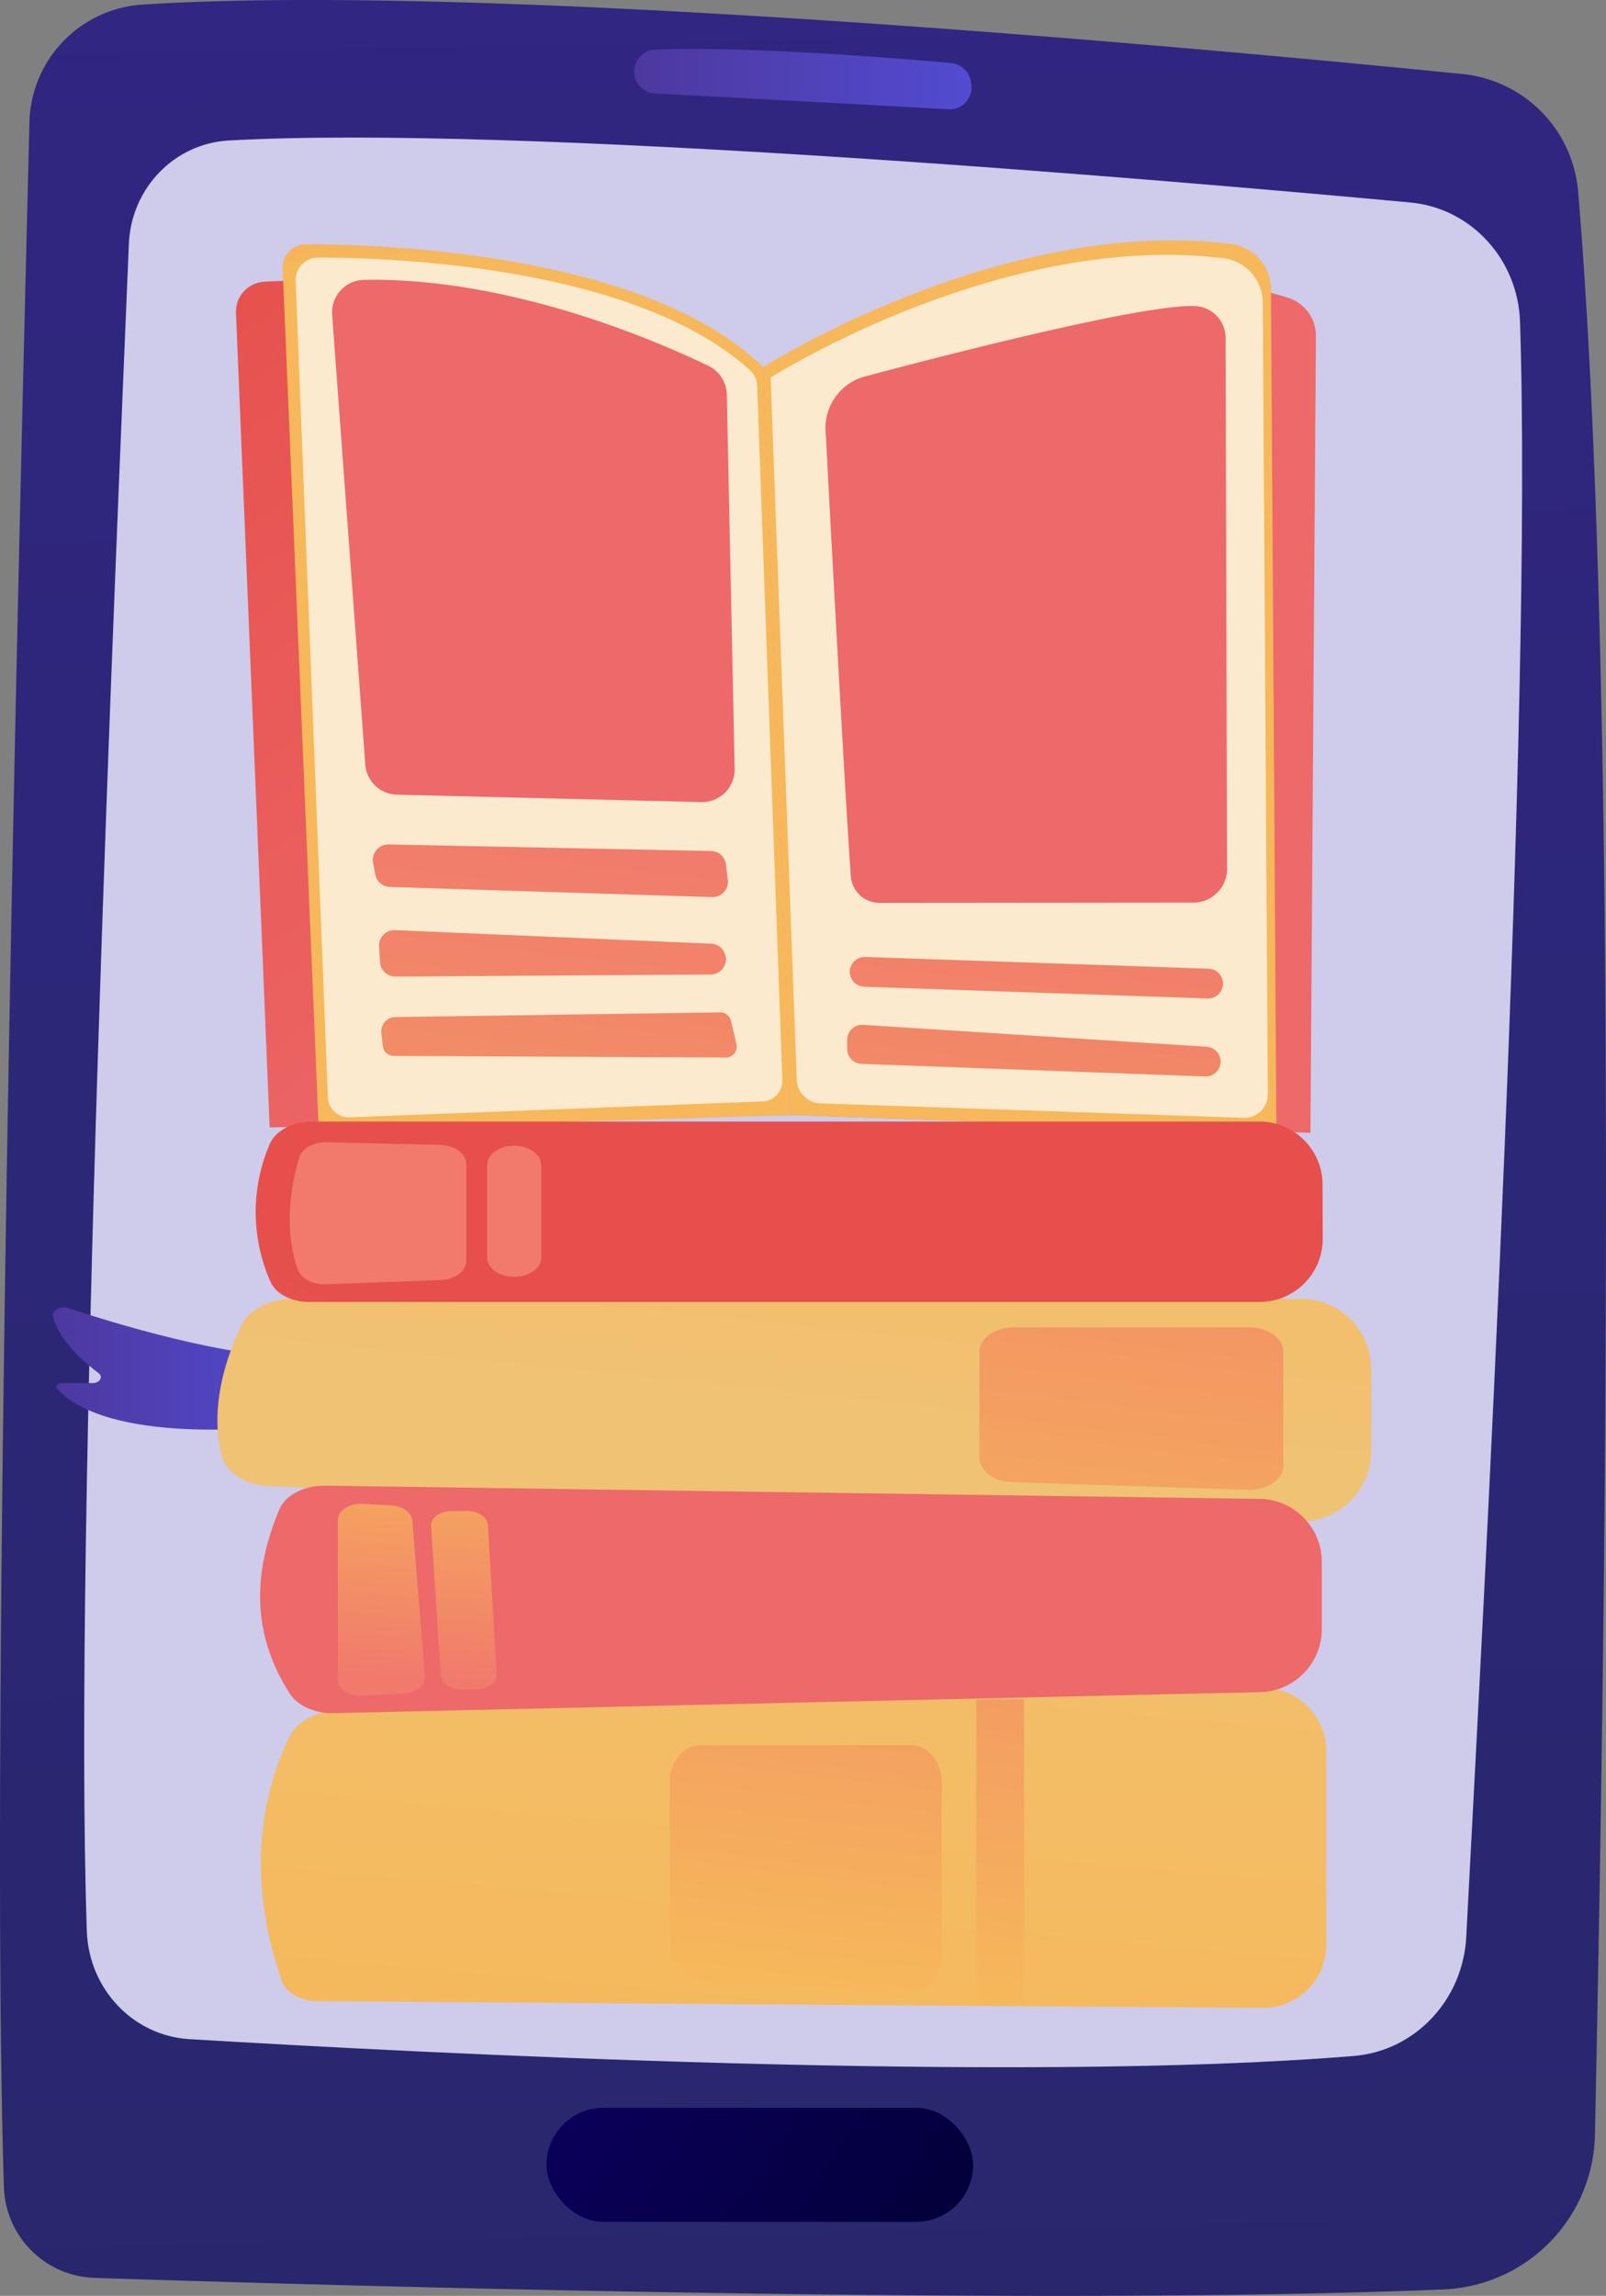
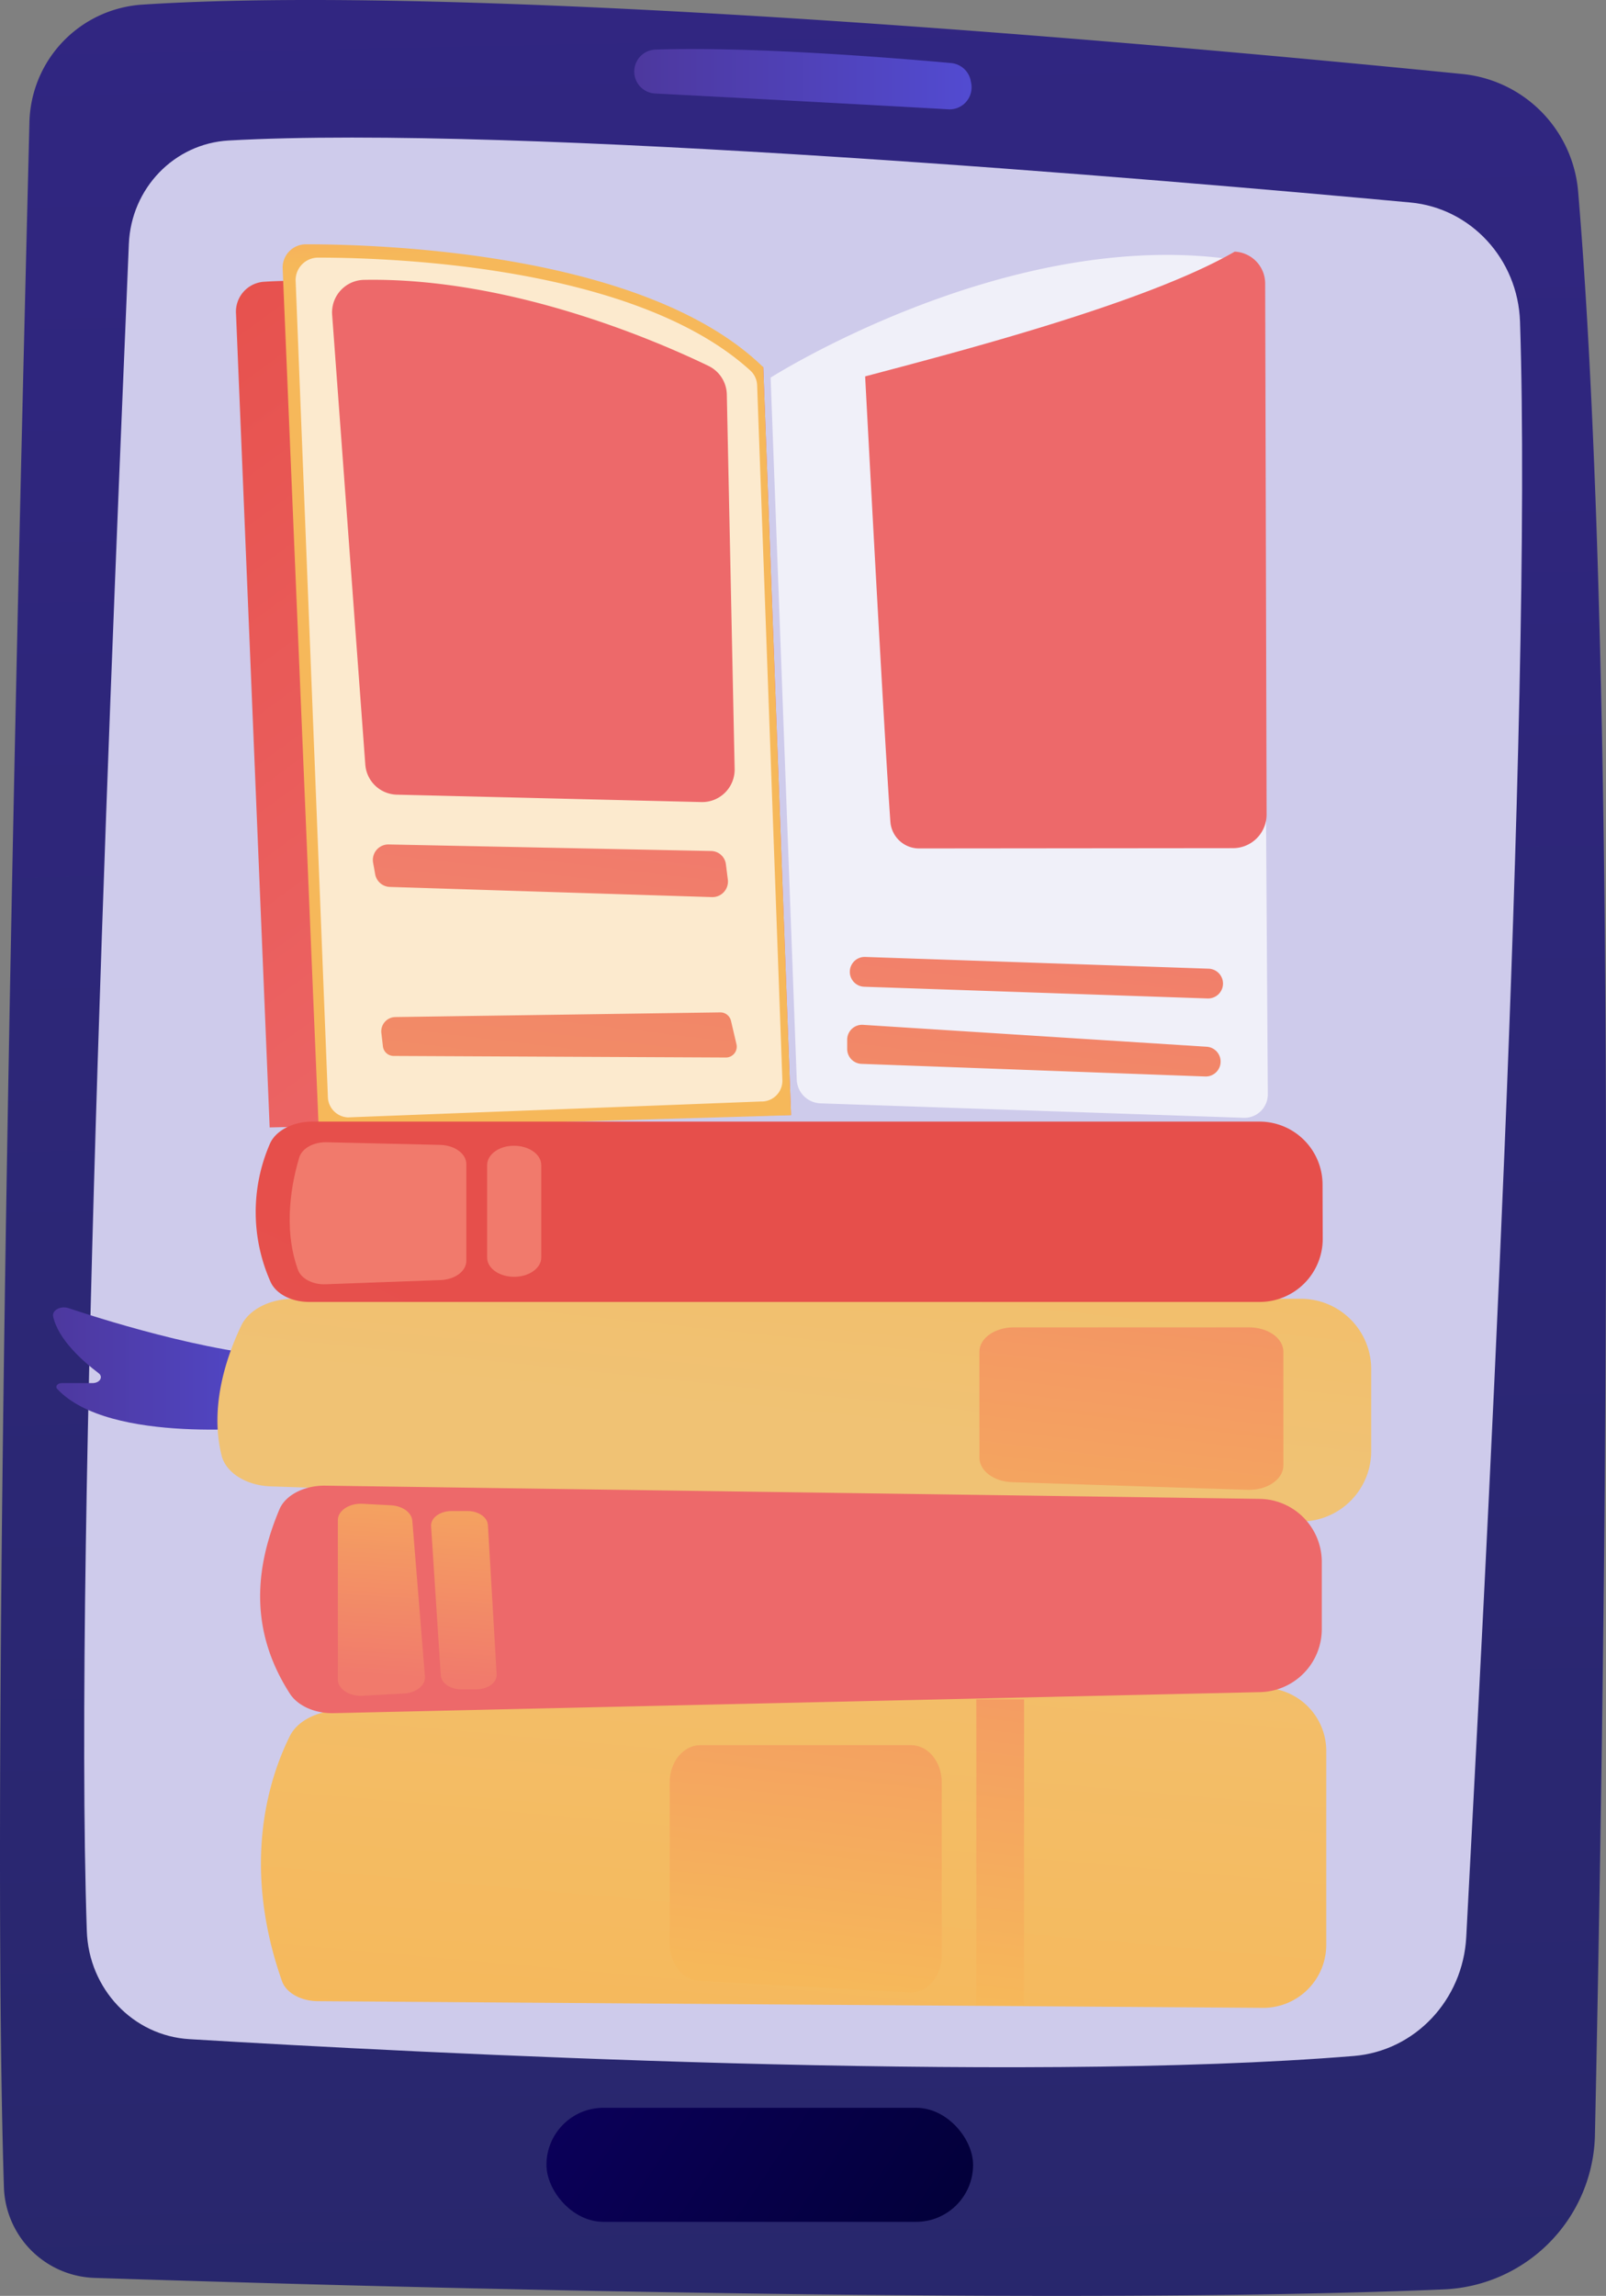
<svg xmlns="http://www.w3.org/2000/svg" xmlns:xlink="http://www.w3.org/1999/xlink" id="Layer_1" data-name="Layer 1" viewBox="0 0 382 545.92">
  <rect x="0" y="0" width="382" height="545.92" fill="#808080" stroke="none" />
  <defs>
    <style>.cls-1{fill:url(#linear-gradient);}.cls-2{fill:#cecbeb;}.cls-3{fill:url(#linear-gradient-2);}.cls-4{fill:url(#linear-gradient-3);}.cls-5{fill:url(#linear-gradient-4);}.cls-6{fill:url(#linear-gradient-5);}.cls-7{fill:#fff;opacity:0.7;}.cls-8{fill:url(#linear-gradient-6);}.cls-9{fill:url(#linear-gradient-7);}.cls-10{fill:url(#linear-gradient-8);}.cls-11{fill:url(#linear-gradient-9);}.cls-12{fill:url(#linear-gradient-10);}.cls-13{fill:url(#linear-gradient-11);}.cls-14{fill:url(#linear-gradient-12);}.cls-15{fill:url(#linear-gradient-13);}.cls-16{fill:url(#linear-gradient-14);}.cls-17{fill:url(#linear-gradient-15);}.cls-18{fill:url(#linear-gradient-16);}.cls-19{fill:url(#linear-gradient-17);}.cls-20{fill:url(#linear-gradient-18);}.cls-21{fill:url(#linear-gradient-19);}.cls-22{fill:url(#linear-gradient-20);}.cls-23{fill:url(#linear-gradient-21);}.cls-24{fill:url(#linear-gradient-22);}.cls-25{fill:url(#linear-gradient-23);}.cls-26{fill:url(#linear-gradient-24);}.cls-27{fill:url(#linear-gradient-25);}.cls-28{fill:url(#linear-gradient-26);}</style>
    <linearGradient id="linear-gradient" x1="195.38" y1="563.22" x2="180.67" y2="-153.29" gradientUnits="userSpaceOnUse">
      <stop offset="0" stop-color="#28276c" />
      <stop offset="1" stop-color="#332687" />
    </linearGradient>
    <linearGradient id="linear-gradient-2" x1="150.86" y1="18.79" x2="231.14" y2="18.79" gradientUnits="userSpaceOnUse">
      <stop offset="0" stop-color="#4d389e" />
      <stop offset="1" stop-color="#524bd1" />
    </linearGradient>
    <linearGradient id="linear-gradient-3" x1="215.57" y1="538.31" x2="140.4" y2="487.52" gradientUnits="userSpaceOnUse">
      <stop offset="0" stop-color="#03003b" />
      <stop offset="1" stop-color="#0b005a" />
    </linearGradient>
    <linearGradient id="linear-gradient-4" x1="-76.24" y1="-191.79" x2="75.45" y2="1.03" gradientTransform="translate(103.29 250.25) rotate(1.95)" gradientUnits="userSpaceOnUse">
      <stop offset="0" stop-color="#e64f4b" />
      <stop offset="1" stop-color="#ed696a" />
    </linearGradient>
    <linearGradient id="linear-gradient-5" x1="115.39" y1="7.36" x2="119.4" y2="58.81" gradientUnits="userSpaceOnUse">
      <stop offset="0" stop-color="#f17a6c" />
      <stop offset="1" stop-color="#f6b85a" />
    </linearGradient>
    <linearGradient id="linear-gradient-6" x1="177.42" y1="-56.92" x2="161.39" y2="1.89" gradientTransform="matrix(1, 0, 0, 1, 0, 0)" xlink:href="#linear-gradient-4" />
    <linearGradient id="linear-gradient-7" x1="132.13" y1="197.02" x2="108.96" y2="389.49" xlink:href="#linear-gradient-5" />
    <linearGradient id="linear-gradient-8" x1="134.92" y1="197.35" x2="111.75" y2="389.83" xlink:href="#linear-gradient-5" />
    <linearGradient id="linear-gradient-9" x1="138.89" y1="197.83" x2="115.73" y2="390.3" xlink:href="#linear-gradient-5" />
    <linearGradient id="linear-gradient-10" x1="275.55" y1="-20.46" x2="264.86" y2="58.41" gradientTransform="matrix(1, 0, 0, 1, 0, 0)" xlink:href="#linear-gradient-4" />
    <linearGradient id="linear-gradient-11" x1="232.1" y1="-1.74" x2="236.11" y2="49.72" xlink:href="#linear-gradient-5" />
    <linearGradient id="linear-gradient-12" x1="255.05" y1="-123.39" x2="249.7" y2="12.05" gradientTransform="matrix(1, 0, 0, 1, 0, 0)" xlink:href="#linear-gradient-4" />
    <linearGradient id="linear-gradient-13" x1="249.09" y1="211.09" x2="225.93" y2="403.57" xlink:href="#linear-gradient-5" />
    <linearGradient id="linear-gradient-14" x1="250.57" y1="211.27" x2="227.4" y2="403.75" xlink:href="#linear-gradient-5" />
    <linearGradient id="linear-gradient-15" x1="12.56" y1="325.43" x2="72.89" y2="325.43" xlink:href="#linear-gradient-2" />
    <linearGradient id="linear-gradient-16" x1="202.63" y1="209.3" x2="189.26" y2="337.63" gradientUnits="userSpaceOnUse">
      <stop offset="0" stop-color="#f6b85a" />
      <stop offset="1" stop-color="#f0c274" />
    </linearGradient>
    <linearGradient id="linear-gradient-17" x1="282.41" y1="228.7" x2="259.24" y2="414.05" xlink:href="#linear-gradient-5" />
    <linearGradient id="linear-gradient-18" x1="163.78" y1="337.08" x2="46.15" y2="575.89" gradientTransform="matrix(1, 0, 0, 1, 0, 0)" xlink:href="#linear-gradient-4" />
    <linearGradient id="linear-gradient-19" x1="-4404.7" y1="11481.27" x2="-4417.4" y2="11532.72" gradientTransform="translate(-10766.49 -3961.92) rotate(-90)" xlink:href="#linear-gradient-5" />
    <linearGradient id="linear-gradient-20" x1="-4396.64" y1="11483.25" x2="-4409.34" y2="11534.71" gradientTransform="translate(-10766.49 -3961.92) rotate(-90)" xlink:href="#linear-gradient-5" />
    <linearGradient id="linear-gradient-21" x1="184.46" y1="499.89" x2="200.49" y2="319.89" xlink:href="#linear-gradient-16" />
    <linearGradient id="linear-gradient-22" x1="217.49" y1="152.67" x2="196.1" y2="320.19" gradientTransform="matrix(1, 0, 0, 1, 0, 0)" xlink:href="#linear-gradient-4" />
    <linearGradient id="linear-gradient-23" x1="89.58" y1="398.38" x2="93.59" y2="335.57" xlink:href="#linear-gradient-5" />
    <linearGradient id="linear-gradient-24" x1="109.12" y1="399.63" x2="113.13" y2="336.81" xlink:href="#linear-gradient-5" />
    <linearGradient id="linear-gradient-25" x1="208.05" y1="308.57" x2="188.44" y2="470.75" xlink:href="#linear-gradient-5" />
    <linearGradient id="linear-gradient-26" x1="253.18" y1="314.03" x2="233.58" y2="476.21" xlink:href="#linear-gradient-5" />
  </defs>
  <path class="cls-1" d="M7,29.07C4.75,120-2.56,409,.93,520.05a22.3,22.3,0,0,0,21.57,21.6c58.21,1.9,225.66,6.73,320.87,2.74a37.56,37.56,0,0,0,36-36.74c2-95.4,6.34-339.21-4-462.12A30.67,30.67,0,0,0,347.84,17.6c-63.39-6.34-231.76-21.84-314-16.5A28.72,28.72,0,0,0,7,29.07Z" />
  <path class="cls-2" d="M30.65,58c-3.18,76.6-13.21,306.93-10,401.16.46,13.78,11,24.91,24.38,25.72,55,3.31,196.22,10.62,277,4,14.54-1.2,25.94-13.3,26.73-28.29,4.09-78.14,15.84-290.93,12.79-384.1-.49-14.87-11.68-27-26.07-28.34-59.55-5.5-212.49-18.59-281.1-14.74C41.45,34.14,31.2,44.77,30.65,58Z" />
  <path class="cls-3" d="M150.86,17h0a5.22,5.22,0,0,0,4.95,5.23c13.75.72,52.48,2.76,69.79,3.77A5.24,5.24,0,0,0,231,19.75l-.11-.57A5.23,5.23,0,0,0,226.27,15c-11.7-1.07-47-4-70.39-3.21A5.23,5.23,0,0,0,150.86,17Z" />
  <rect class="cls-4" x="129.98" y="501.2" width="101.48" height="27.12" rx="13.56" />
  <path class="cls-5" d="M64.14,268.09l-8-193.46A7.13,7.13,0,0,1,62.81,67c13.93-.92,49.71,0,118.74,20.27l6.61,177.86Z" />
  <path class="cls-6" d="M75.81,268.49,67.24,64a5.54,5.54,0,0,1,5.54-5.91c19.38,0,81.15,2.27,108.77,29.23l6.61,177.86Z" />
  <path class="cls-7" d="M82.75,265.7A5,5,0,0,1,78,261.09L70.33,67a5.35,5.35,0,0,1,5.31-5.74c18.25,0,75.61,2.1,102.81,26.83a5,5,0,0,1,1.64,3.51l6,165.2a4.93,4.93,0,0,1-5.11,5.12Z" />
  <path class="cls-8" d="M79,74.81l7.89,107a7.72,7.72,0,0,0,7.52,7.15l72.41,1.76a7.73,7.73,0,0,0,7.92-7.88l-1.86-89.05A7.73,7.73,0,0,0,168.5,87c-11.92-5.76-47-21.11-81.94-20.45A7.74,7.74,0,0,0,79,74.81Z" />
  <path class="cls-9" d="M88.75,205.17l.49,2.73a3.68,3.68,0,0,0,3.51,3l76.59,2.42a3.7,3.7,0,0,0,3.79-4.1l-.46-3.64a3.59,3.59,0,0,0-3.54-3.22l-76.67-1.56A3.69,3.69,0,0,0,88.75,205.17Z" />
-   <path class="cls-10" d="M90.16,225.09l.23,3.68a3.68,3.68,0,0,0,3.71,3.45l74.92-.49a3.69,3.69,0,0,0,3.65-4l-.06-.06a3.57,3.57,0,0,0-3.46-3.27L94,221.17A3.69,3.69,0,0,0,90.16,225.09Z" />
  <path class="cls-11" d="M90.71,245.63l.37,3.17a2.58,2.58,0,0,0,2.56,2.29l79,.37a2.58,2.58,0,0,0,2.53-3.18l-1.3-5.55a2.6,2.6,0,0,0-2.56-2L94,241.84A3.4,3.4,0,0,0,90.71,245.63Z" />
-   <path class="cls-12" d="M185.54,86.89S239,50.49,306.28,70.77A9.5,9.5,0,0,1,313,79.93l-1.3,189.44-123.55-4.22Z" />
-   <path class="cls-13" d="M302.31,68.85l1.29,200.24-115.44-3.94L181.55,87.29S238.07,51.3,292.76,58A10.94,10.94,0,0,1,302.31,68.85Z" />
  <path class="cls-7" d="M300.35,71.92l1.21,188.28a5.57,5.57,0,0,1-5.75,5.6l-100.65-3.44a5.86,5.86,0,0,1-5.65-5.64L183.3,89.79s54.78-34.88,107.79-28.37A10.62,10.62,0,0,1,300.35,71.92Z" />
-   <path class="cls-14" d="M205.78,89.5a12.68,12.68,0,0,0-9.41,12.94c1.3,24.51,4.6,86,6,105.86a6.86,6.86,0,0,0,6.85,6.39l74.7-.07a8,8,0,0,0,7.94-8l-.34-126.27a7.59,7.59,0,0,0-7.25-7.57C272.22,72.27,226.26,84.06,205.78,89.5Z" />
+   <path class="cls-14" d="M205.78,89.5c1.3,24.51,4.6,86,6,105.86a6.86,6.86,0,0,0,6.85,6.39l74.7-.07a8,8,0,0,0,7.94-8l-.34-126.27a7.59,7.59,0,0,0-7.25-7.57C272.22,72.27,226.26,84.06,205.78,89.5Z" />
  <path class="cls-15" d="M205.79,227.55l81.69,2.79A3.54,3.54,0,0,1,290.9,234v0a3.55,3.55,0,0,1-3.66,3.42l-81.69-2.79a3.54,3.54,0,0,1-3.41-3.66v0A3.53,3.53,0,0,1,205.79,227.55Z" />
  <path class="cls-16" d="M201.51,247.24v2.21a3.54,3.54,0,0,0,3.41,3.52l81.75,3a3.53,3.53,0,0,0,3.66-3.55h0a3.53,3.53,0,0,0-3.31-3.52l-81.76-5.21A3.54,3.54,0,0,0,201.51,247.24Z" />
  <path class="cls-17" d="M64.23,339.26s-38.25,4.37-50.62-9c-.55-.59.07-1.38,1.07-1.38H22c1.74,0,2.64-1.47,1.44-2.37-3.81-2.88-9.59-8-10.8-13.47-.32-1.45,1.72-2.59,3.6-2,10,3.34,38.24,12.1,56.7,11.76Z" />
  <path class="cls-18" d="M64.22,353.43l244.63,8.35a16.74,16.74,0,0,0,17.3-16.72v-19.5a16.73,16.73,0,0,0-16.73-16.73H69.83c-5.62,0-10.6,2.55-12.42,6.33-3.4,7.08-7.65,19.13-4.7,30.95C53.72,350.15,58.46,353.18,64.22,353.43Z" />
  <path class="cls-19" d="M240.74,352.44l56,1.82c4.64.15,8.52-2.49,8.52-5.79V321.42c0-3.2-3.65-5.79-8.15-5.79h-56c-4.5,0-8.15,2.59-8.15,5.79v25.23C233,349.75,236.39,352.3,240.74,352.44Z" />
  <path class="cls-20" d="M314.58,281.7a15,15,0,0,0-15-15H74.31c-4.64,0-8.76,2.14-10.12,5.29a40.75,40.75,0,0,0,.15,32.79c1.25,2.85,4.94,4.8,9.14,4.8H299.62a15,15,0,0,0,15-15Z" />
  <path class="cls-21" d="M77.41,305.38l27.42-1c3.42-.13,6.09-2.14,6.09-4.57v-23c0-2.47-2.75-4.49-6.23-4.57l-27-.63c-3.1-.07-5.84,1.44-6.5,3.59-1.69,5.58-4,16.55-.33,26.71C71.59,304,74.33,305.49,77.41,305.38Z" />
  <path class="cls-22" d="M122.74,303.59h0c3.37-.16,6-2.16,6-4.56v-22c0-2.57-3-4.63-6.56-4.58h0c-3.51,0-6.31,2.09-6.31,4.58v22C115.86,301.68,119,303.78,122.74,303.59Z" />
  <path class="cls-23" d="M75.56,475.85l224.84,1.59a15,15,0,0,0,15.06-15V416.31a15,15,0,0,0-15.32-14.95L80.49,406.72c-5.21.16-9.74,2.55-11.5,6-4.78,9.52-11.8,30.24-1.94,58.3C68,473.84,71.52,475.81,75.56,475.85Z" />
  <path class="cls-24" d="M79.49,407.36l220.29-5a15,15,0,0,0,14.62-14.95v-16a15,15,0,0,0-14.74-15L77.48,353.27c-5-.1-9.55,2.18-11,5.6-6.22,14.74-6.83,29.39,2.47,43.86C70.83,405.65,75,407.5,79.49,407.36Z" />
  <path class="cls-25" d="M86.26,403.23l9.81-.54c3-.16,5.21-2,5-4.1l-3-37c-.16-1.94-2.32-3.5-5.06-3.65l-6.77-.36c-3.17-.17-5.88,1.62-5.88,3.88v37.95C80.37,401.62,83.09,403.41,86.26,403.23Z" />
  <path class="cls-26" d="M109.7,401.7h3.58c2.76,0,5-1.63,4.85-3.59l-2.08-35.49c-.11-1.85-2.25-3.32-4.85-3.32h-3.8c-2.77,0-5,1.65-4.86,3.62l2.3,35.49C105,400.25,107.1,401.7,109.7,401.7Z" />
  <path class="cls-27" d="M166.25,471l50.1,2.77C220.51,474,224,470,224,465v-41.2c0-4.88-3.27-8.83-7.29-8.83H166.58c-4,0-7.29,3.95-7.29,8.83v38.43C159.29,466.9,162.36,470.79,166.25,471Z" />
  <rect class="cls-28" x="232.22" y="404.09" width="11.36" height="72.72" />
</svg>